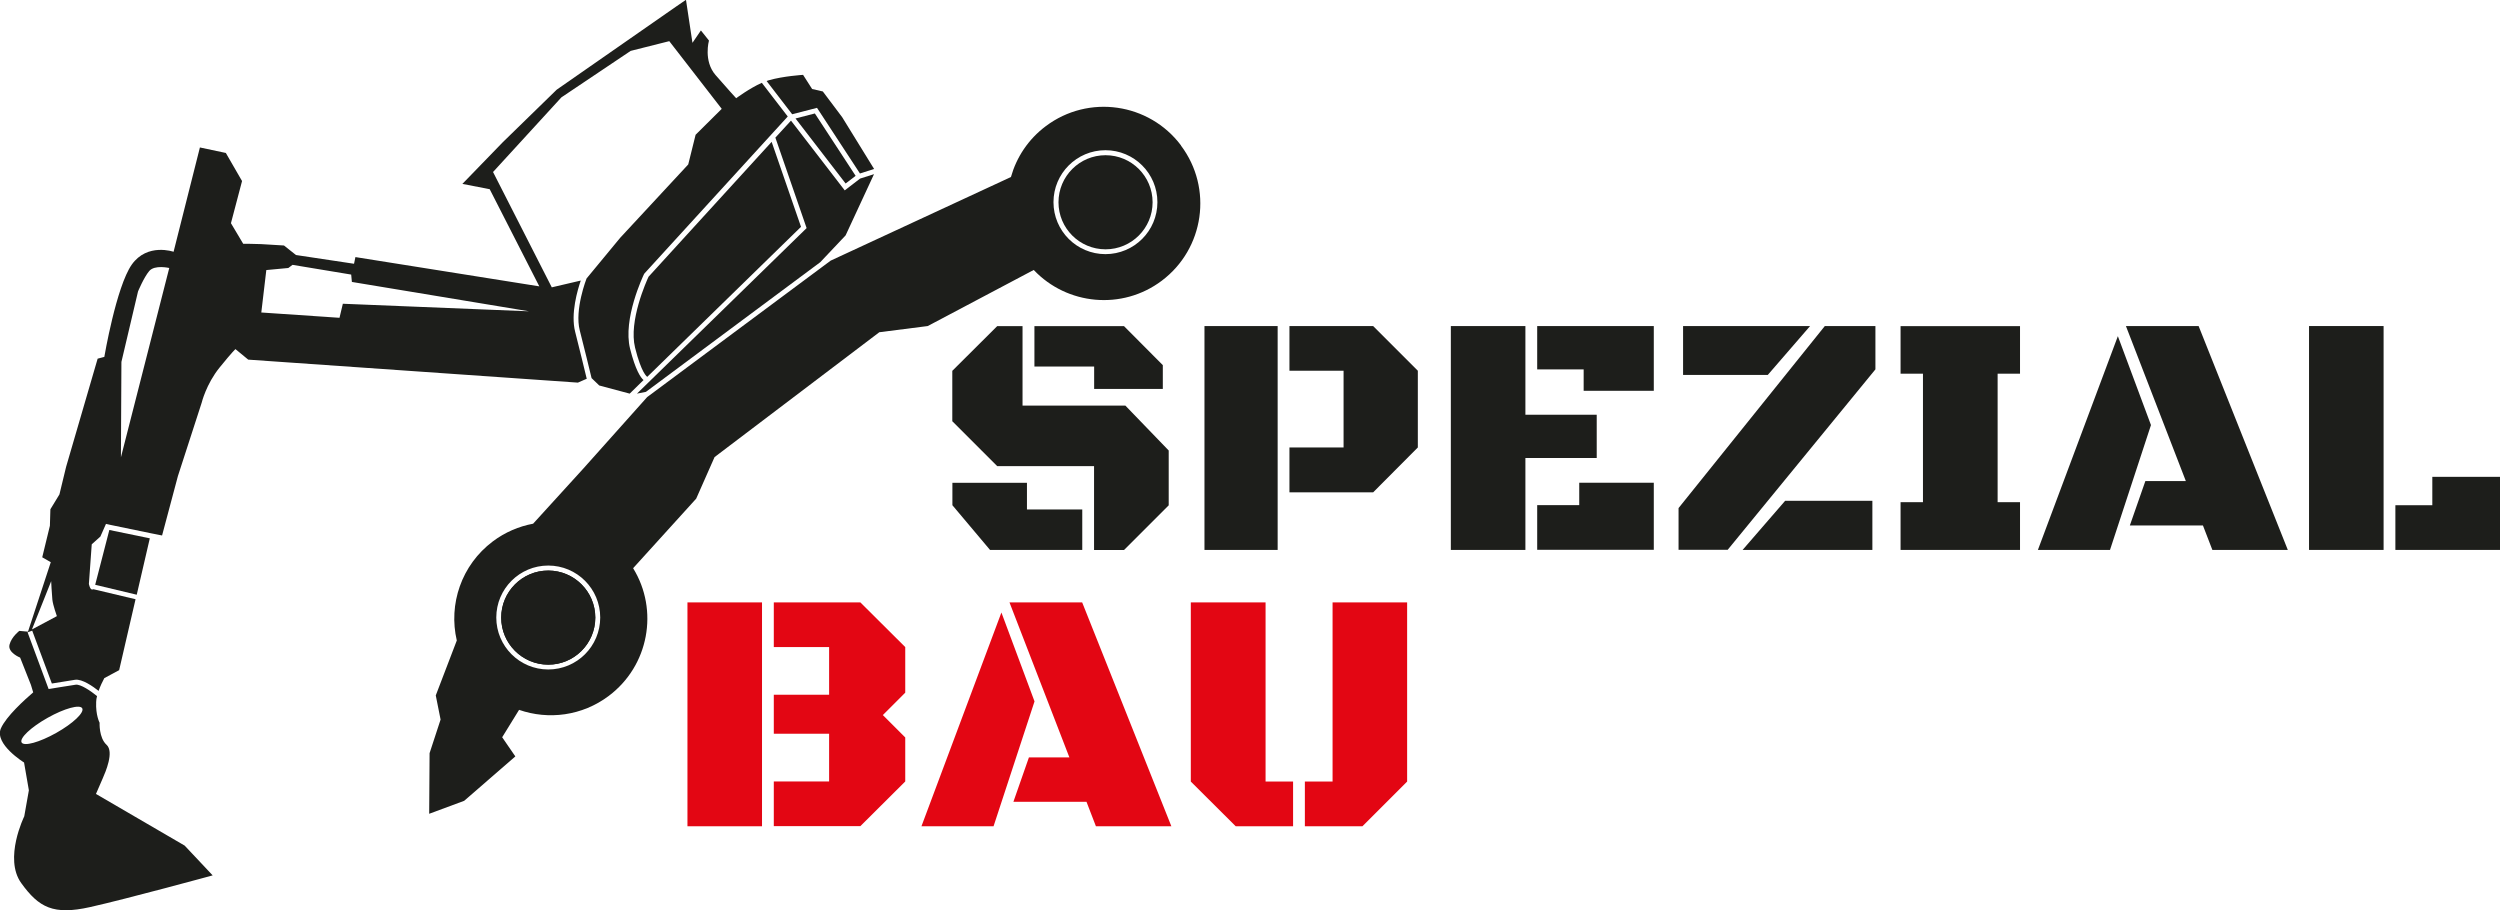
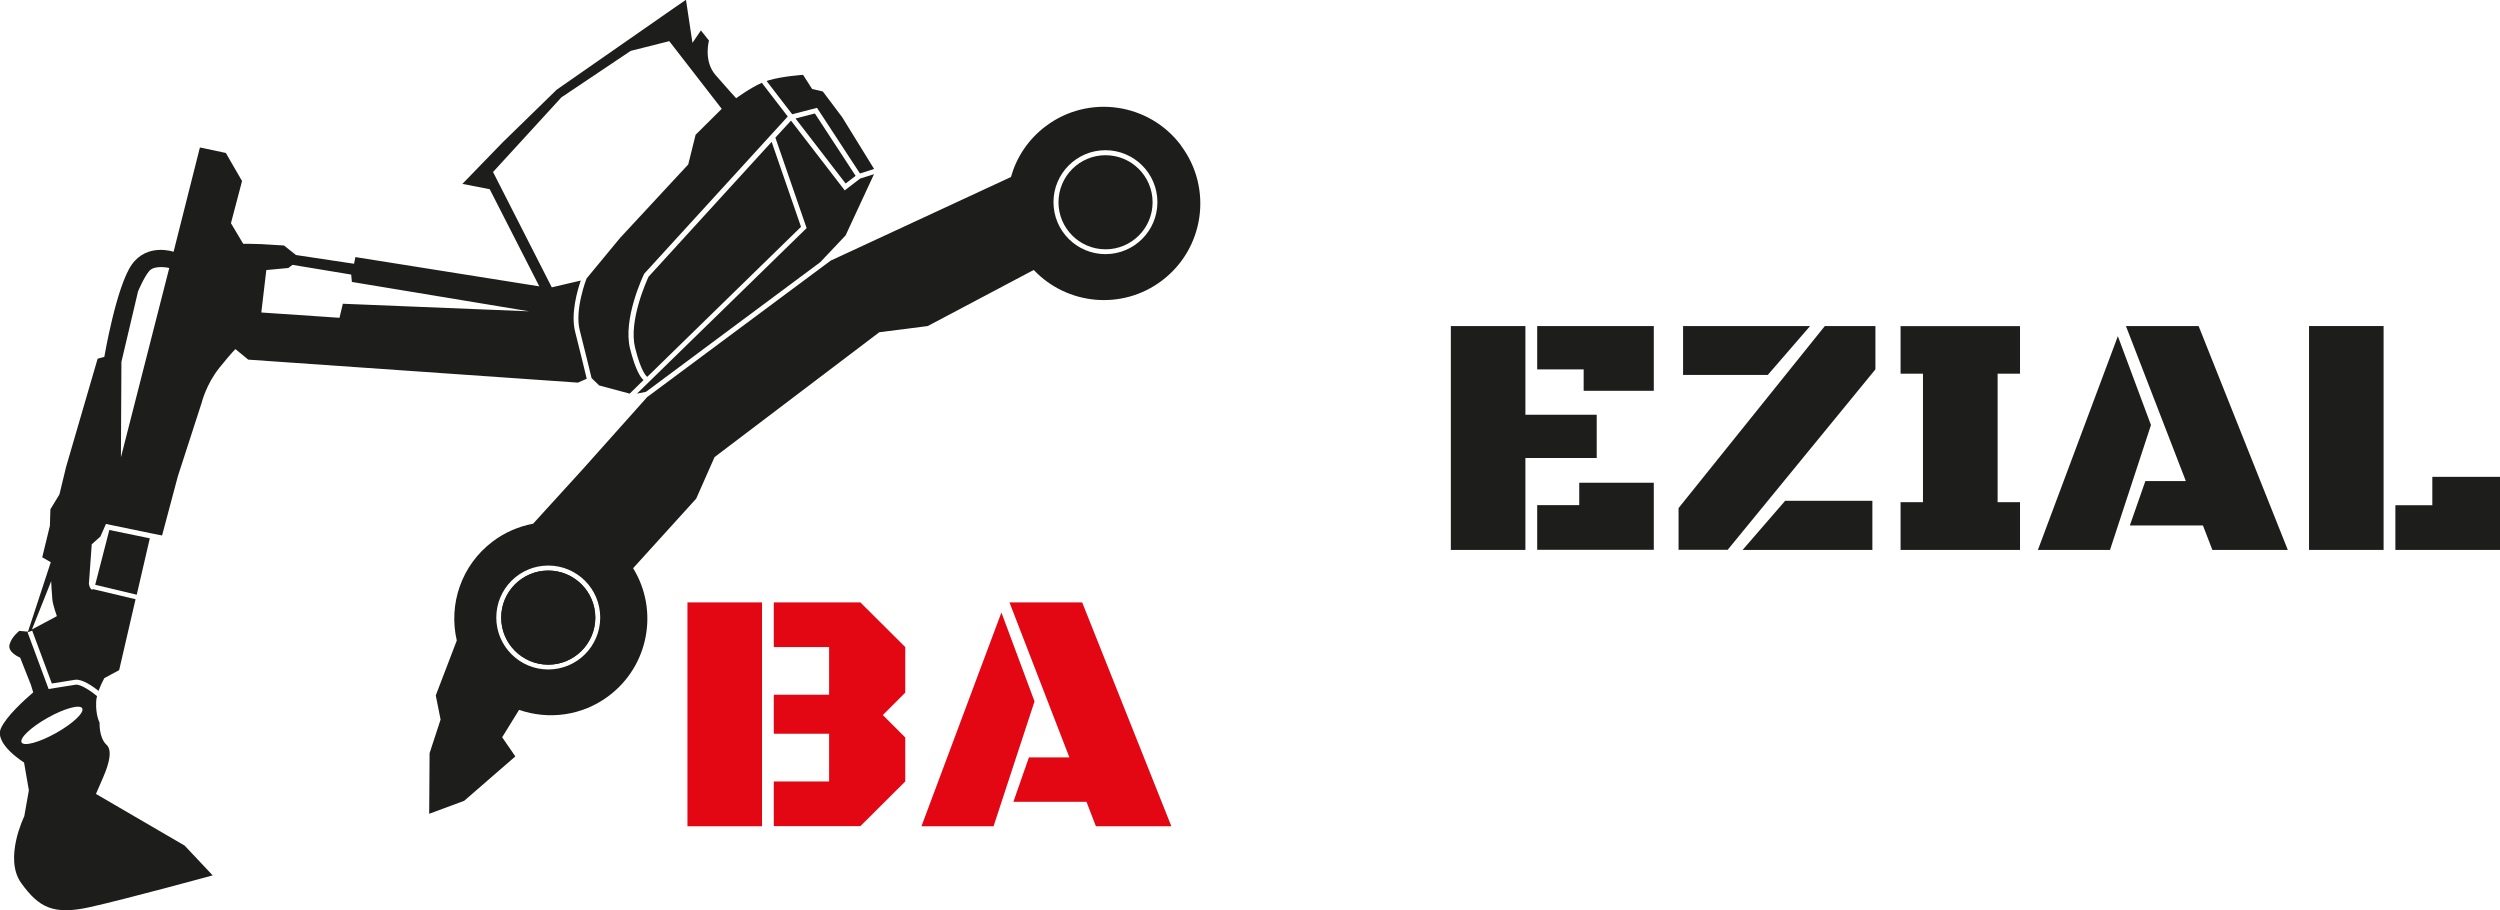
<svg xmlns="http://www.w3.org/2000/svg" id="Ebene_1" viewBox="0 0 254.49 92.68">
  <defs>
    <style>.cls-1{fill:none;}.cls-2{fill:#e30613;}.cls-3{fill:#1d1e1b;}</style>
  </defs>
-   <path class="cls-3" d="m111.37,55.98v-8.53h-9.86l-4.57-4.57v-5.13l4.57-4.55h2.58v8.09h10.47l4.41,4.57v5.58l-4.55,4.55h-3.06Zm-14.42-6.83h7.59v2.71h5.63v4.12h-9.39l-3.83-4.55v-2.28Zm8.35-11.85v-4.1h9.12l3.95,3.97v2.42h-6.99v-2.28h-6.08Z" />
-   <path class="cls-3" d="m122.61,55.98v-22.79h7.45v22.79h-7.45Zm8.65-18.24v-4.55h8.52l4.55,4.55v7.81l-4.55,4.57h-8.52v-4.57h5.51v-7.81h-5.51Z" />
  <path class="cls-3" d="m155.28,46.62v9.36h-7.59v-22.79h7.59v9.03h7.26v4.4h-7.26Zm1.2-9.02v-4.41h11.87v6.59h-7.14v-2.18h-4.72Zm0,18.37v-4.55h4.28v-2.28h7.59v6.83h-11.87Z" />
  <path class="cls-3" d="m170.87,51.72l14.89-18.53h5.15v4.41l-15.04,18.37h-5v-4.26Zm.46-18.53h12.93l-4.31,4.98h-8.62v-4.98Zm19.27,22.79h-13.21l4.33-5h8.88v5Z" />
  <path class="cls-3" d="m193.47,51.12h2.28v-13.08h-2.28v-4.84h12.16v4.84h-2.28v13.08h2.28v4.86h-12.16v-4.86Z" />
  <path class="cls-3" d="m214.78,55.98h-7.33l8.14-21.76,3.37,9.05-4.17,12.71Zm9.48-2.49h-7.45l1.58-4.52h4.12l-6.1-15.78h7.4l9.08,22.79h-7.68l-.96-2.49Z" />
  <path class="cls-3" d="m235.05,55.98v-22.79h7.59v22.79h-7.59Zm8.79,0v-4.55h3.76v-2.89h6.89v7.44h-10.65Z" />
  <path class="cls-2" d="m69.98,61.32h7.59v22.79h-7.59v-22.79Zm14.42,4.55h-5.63v-4.55h8.81l4.57,4.55v4.64l-2.28,2.28,2.28,2.28v4.48l-4.57,4.55h-8.81v-4.55h5.63v-4.86h-5.63v-3.97h5.63v-4.86Z" />
  <path class="cls-2" d="m101.13,84.11h-7.33l8.14-21.76,3.37,9.05-4.17,12.71Zm9.48-2.49h-7.45l1.58-4.52h4.12l-6.1-15.78h7.4l9.08,22.79h-7.68l-.96-2.49Z" />
-   <path class="cls-2" d="m128.83,79.56h2.8v4.55h-5.84l-4.57-4.55v-18.24h7.61v18.24Zm14.41,0l-4.55,4.55h-5.86v-4.55h2.82v-18.24h7.59v18.24Z" />
  <path class="cls-1" d="m112.54,15.31c-2.92,0-5.29,2.37-5.29,5.29s2.37,5.29,5.29,5.29,5.29-2.37,5.29-5.29-2.37-5.29-5.29-5.29Zm0,10.07c-2.64,0-4.79-2.15-4.79-4.79s2.15-4.79,4.79-4.79,4.79,2.15,4.79,4.79-2.15,4.79-4.79,4.79Z" />
  <path class="cls-1" d="m5.21,59.17l-1.96,4.92,2.55-1.36s-.4-1.11-.46-1.68c-.06-.57-.12-1.88-.12-1.88Z" />
  <path class="cls-1" d="m2.2,75.58c.24.43,1.82,0,3.52-.97s2.89-2.09,2.65-2.51c-.24-.43-1.82,0-3.52.97-1.7.96-2.89,2.09-2.65,2.51Z" />
-   <path class="cls-1" d="m15.18,27.59c-.55.66-1.14,2.08-1.14,2.08l-1.69,7.17-.05,9.75,4.93-19.31s-1.49-.35-2.04.31Z" />
  <polygon class="cls-1" points="35.74 27.95 29.77 26.96 29.34 27.28 27.1 27.49 26.59 31.81 34.55 32.34 34.9 30.92 53.85 31.69 35.81 28.7 35.74 27.95" />
  <polygon class="cls-3" points="9.69 59.53 13.92 60.54 15.25 54.8 11.13 53.95 9.69 59.53" />
  <polygon class="cls-3" points="87.1 17.9 82.95 11.55 80.98 12.06 86.08 18.68 87.1 17.9" />
  <path class="cls-3" d="m59.74,38.61c-.2-.83-.74-3.06-1.19-4.83-.48-1.85.25-4.29.57-5.22l-2.95.69-5.98-11.74,6.96-7.6,7.05-4.73,3.93-.99,5.34,6.89-2.66,2.64-.75,3.02-6.93,7.47-3.42,4.14h0s-1.24,3.17-.69,5.29c.46,1.78,1,4.03,1.2,4.85l.78.75,3.1.83,1.41-1.38c-.3-.26-.82-1.01-1.37-3.19-.76-3.02,1.33-7.41,1.42-7.6l.04-.06,14.59-15.98-2.64-3.43c-1.27.57-2.61,1.57-2.61,1.57,0,0-.85-.92-2.1-2.36-1.25-1.44-.67-3.51-.67-3.51l-.82-1.03-.86,1.26-.66-4.38-1.05.72-12.11,8.43-5.49,5.35-4.11,4.24,2.78.54,5.05,9.89-18.72-2.98-.14.68-5.91-.89-1.22-.97-2.32-.14-1.17-.03h-.66s-1.25-2.1-1.25-2.1l1.13-4.29-1.65-2.86-2.64-.56-2.68,10.62s-2.67-.94-4.26,1.31c-1.58,2.26-2.79,9.39-2.79,9.39l-.68.18-3.21,11.01-.68,2.81-.92,1.51-.05,1.68-.78,3.21.87.5-2.32,7.07-.88-.08s-.79.59-1,1.4c-.21.81,1.08,1.32,1.08,1.32l1.1,2.78.23.76c-.85.73-2.76,2.45-3.29,3.67-.69,1.59,2.36,3.47,2.36,3.47l.49,2.83-.47,2.65s-2.11,4.29-.31,6.79c1.8,2.5,3.28,3.28,7,2.45,3.72-.83,12.49-3.23,12.49-3.23l-2.85-3.03-9.03-5.26s.42-.97.69-1.59,1.18-2.69.39-3.41c-.79-.72-.71-2.25-.71-2.25,0,0-.41-.76-.35-2.11,0-.19.04-.4.09-.6-.63-.52-1.68-1.23-2.17-1.16-.82.12-2.56.41-2.56.41l-.2.03-2.14-5.77.47-.17,2,5.38c.48-.08,1.71-.28,2.36-.38.73-.11,1.87.71,2.4,1.13.17-.49.39-.95.58-1.3l1.51-.81,1.67-7.22-4.29-1.02s-.08.04-.15.03c-.21-.03-.31-.57-.31-.57l.29-4.03.88-.79.57-1.29.44.1h0s4.11.85,4.11.85h0s1.16.23,1.16.23l1.61-6.04,2.42-7.47s.46-1.9,1.82-3.58c1.36-1.68,1.62-1.88,1.62-1.88l1.3,1.07,33.56,2.34.89-.39ZM8.37,72.1c.24.43-.94,1.55-2.65,2.51s-3.28,1.39-3.52.97c-.24-.43.94-1.55,2.65-2.51,1.7-.96,3.28-1.39,3.52-.97Zm-5.12-8.02l1.96-4.92s.06,1.31.12,1.88c.06.57.46,1.68.46,1.68l-2.55,1.36Zm9.06-17.49l.05-9.75,1.69-7.17s.59-1.43,1.14-2.08c.55-.66,2.04-.31,2.04-.31l-4.93,19.31Zm22.59-15.67l-.34,1.43-7.96-.54.51-4.32,2.24-.21.43-.32,5.97.99.07.75,18.04,2.99-18.95-.77Z" />
  <path class="cls-3" d="m78.55,14.44l-12.53,13.73c-.19.41-2.05,4.51-1.37,7.23.64,2.57,1.2,2.94,1.24,2.96l15.65-15.27-2.99-8.65Z" />
  <circle class="cls-3" cx="112.54" cy="20.59" r="4.79" />
  <path class="cls-3" d="m83.17,10.98l4.37,6.68,1.44-.46-3.25-5.27-1.97-2.62-1.09-.25-.92-1.44s-2.03.13-3.45.54c-.09.02-.18.06-.26.09l2.6,3.38,2.52-.65Z" />
  <path class="cls-3" d="m120.22,14.8c-3.26-4.34-9.42-5.22-13.76-1.96-1.79,1.34-2.99,3.18-3.55,5.18l-18.35,8.51-18.68,13.89-6.51,7.29-5.1,5.6c-1.44.27-2.85.86-4.1,1.8-3.21,2.41-4.53,6.41-3.67,10.09l-2.14,5.59.49,2.46-1.12,3.42-.04,6.17,3.56-1.32,5.21-4.52-1.34-1.95,1.72-2.79c2.99,1.04,6.42.62,9.13-1.42,4.09-3.07,5.11-8.73,2.48-13l6.42-7.08,1.87-4.23,16.77-12.71,4.93-.63,10.79-5.71c3.39,3.58,9,4.13,13.03,1.1,4.34-3.26,5.22-9.42,1.96-13.76Zm-64.41,53.35c-2.92,0-5.29-2.37-5.29-5.29s2.37-5.29,5.29-5.29,5.29,2.37,5.29,5.29-2.37,5.29-5.29,5.29Zm56.72-42.28c-2.92,0-5.29-2.37-5.29-5.29s2.37-5.29,5.29-5.29,5.29,2.37,5.29,5.29-2.37,5.29-5.29,5.29Z" />
  <circle class="cls-3" cx="55.81" cy="62.87" r="4.79" />
  <path class="cls-3" d="m55.81,67.66c-2.64,0-4.79-2.15-4.79-4.79s2.15-4.79,4.79-4.79,4.79,2.15,4.79,4.79-2.15,4.79-4.79,4.79Z" />
  <polygon class="cls-3" points="65.75 39.89 83.5 26.69 86.08 23.96 88.97 17.73 87.55 18.18 85.99 19.38 80.52 12.28 78.93 14.01 82.11 23.22 64.84 40.07 65.75 39.89" />
</svg>